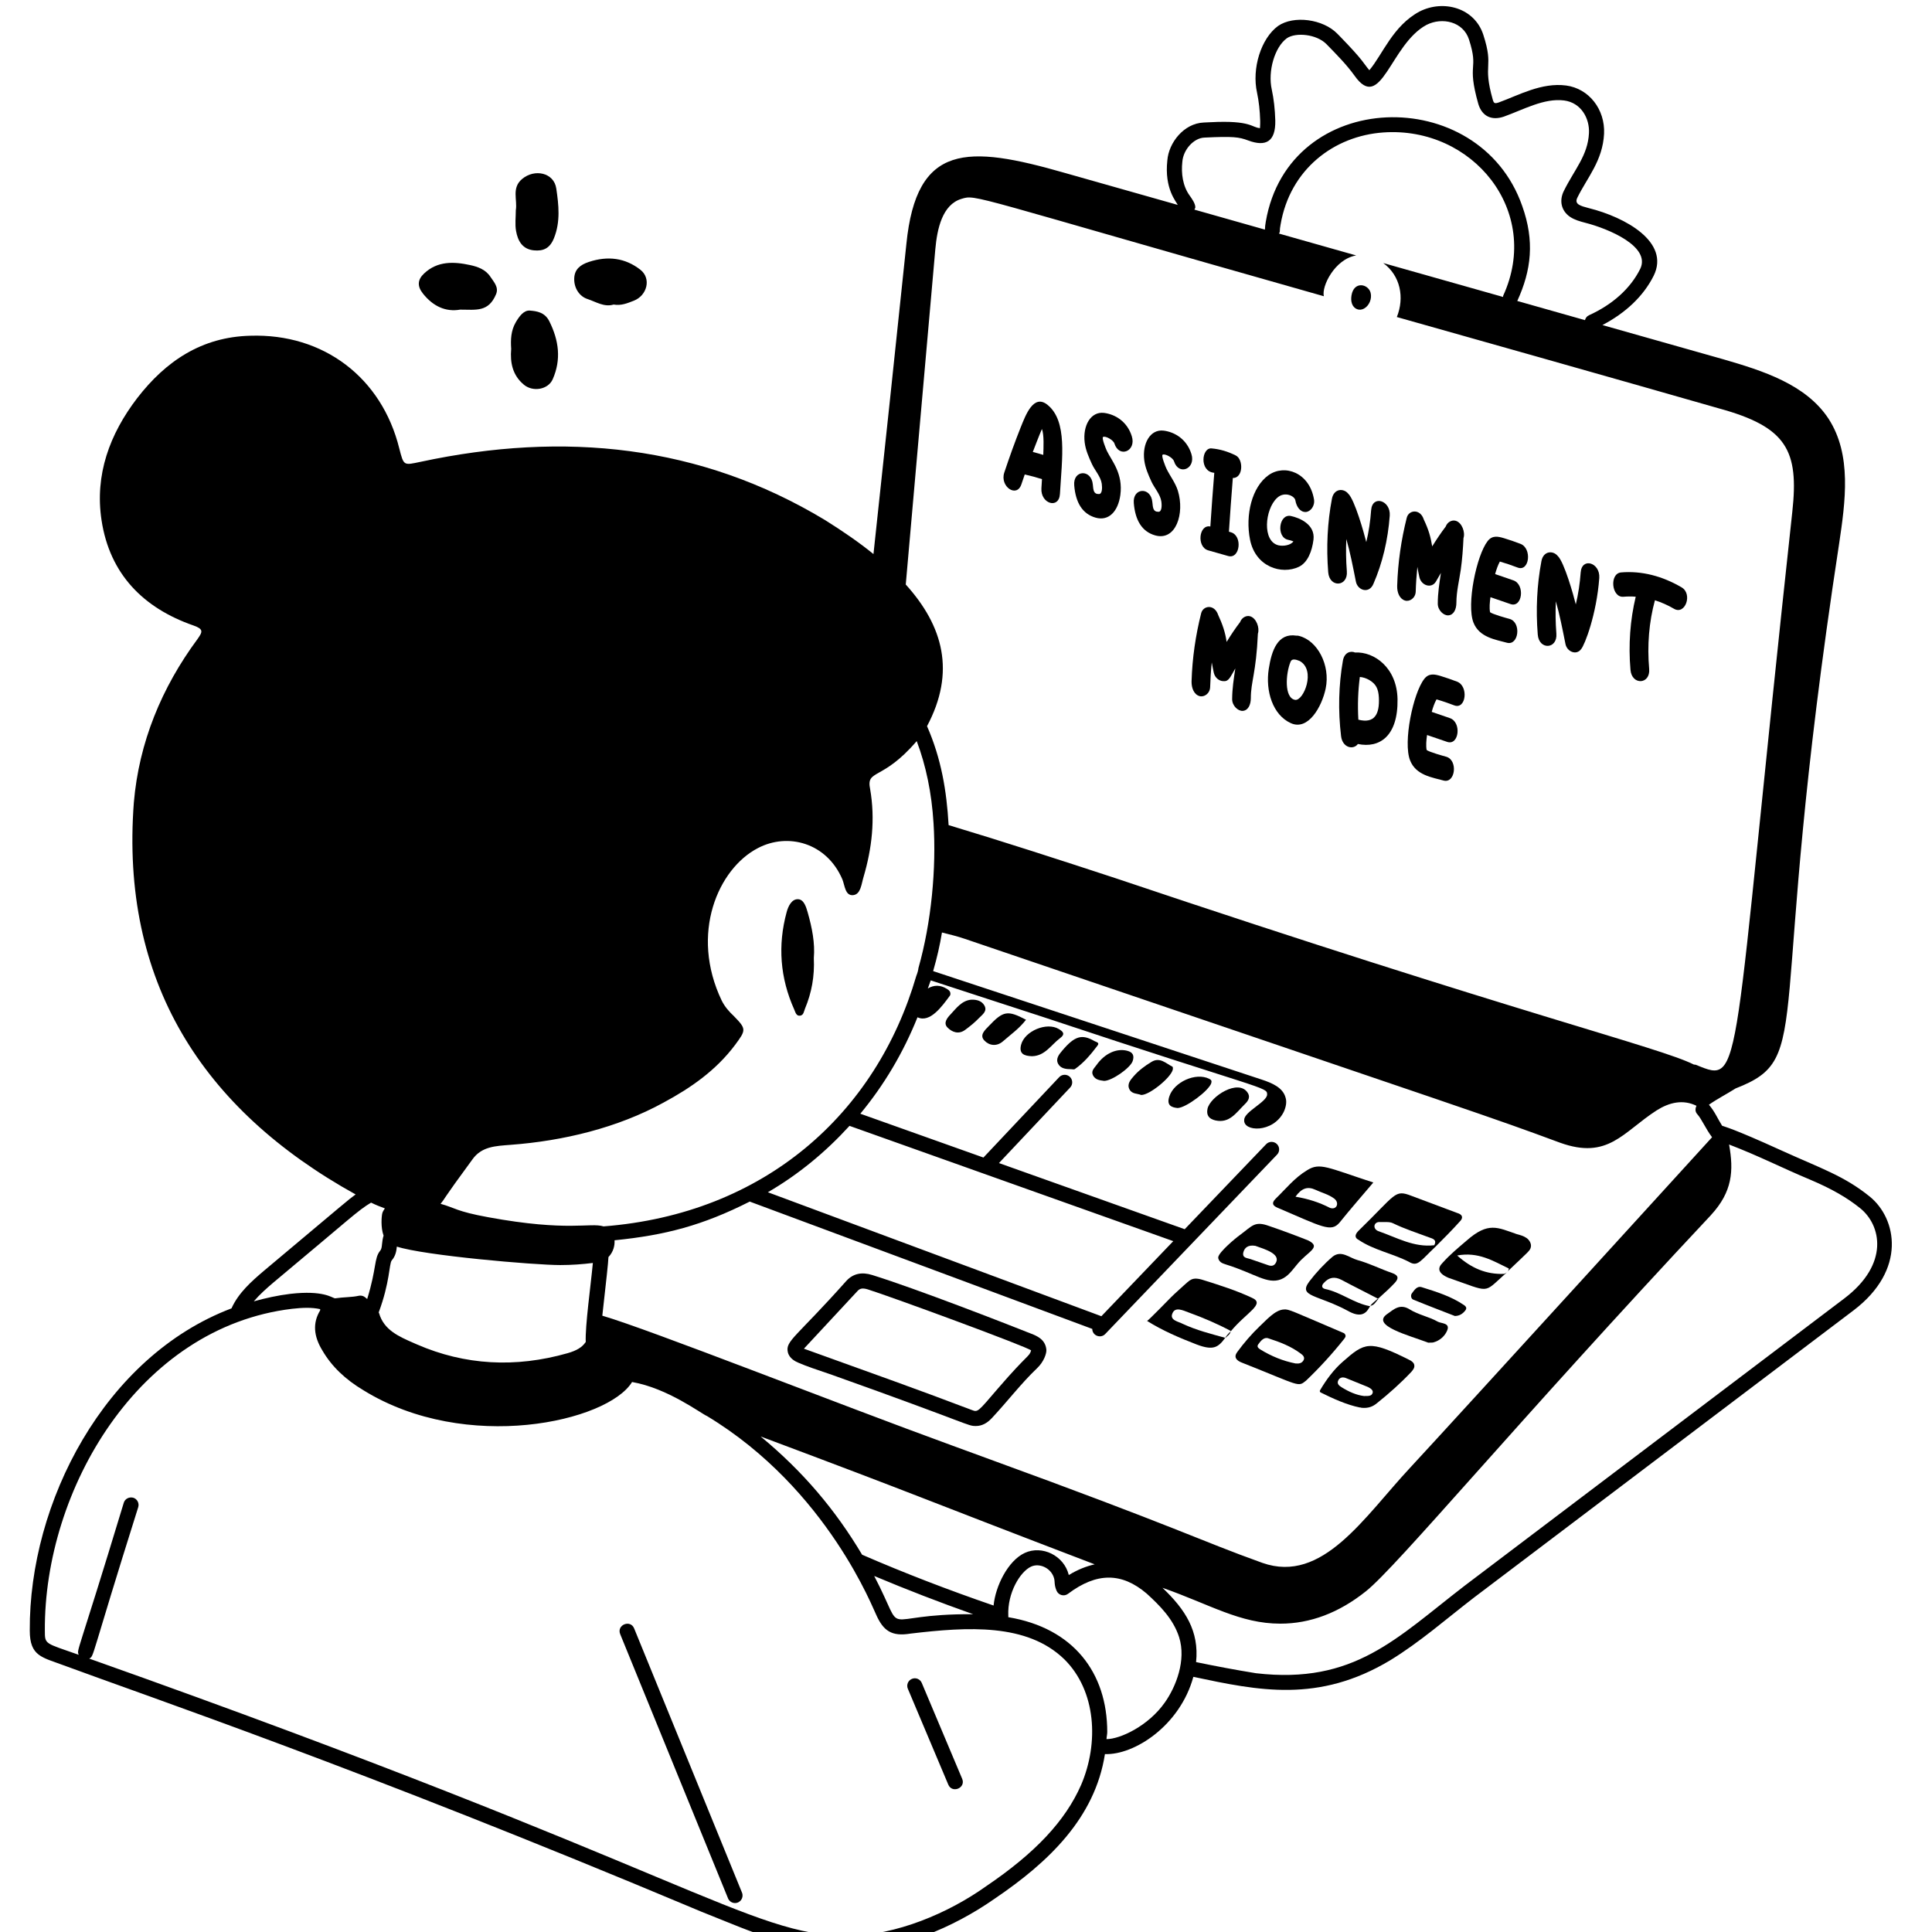
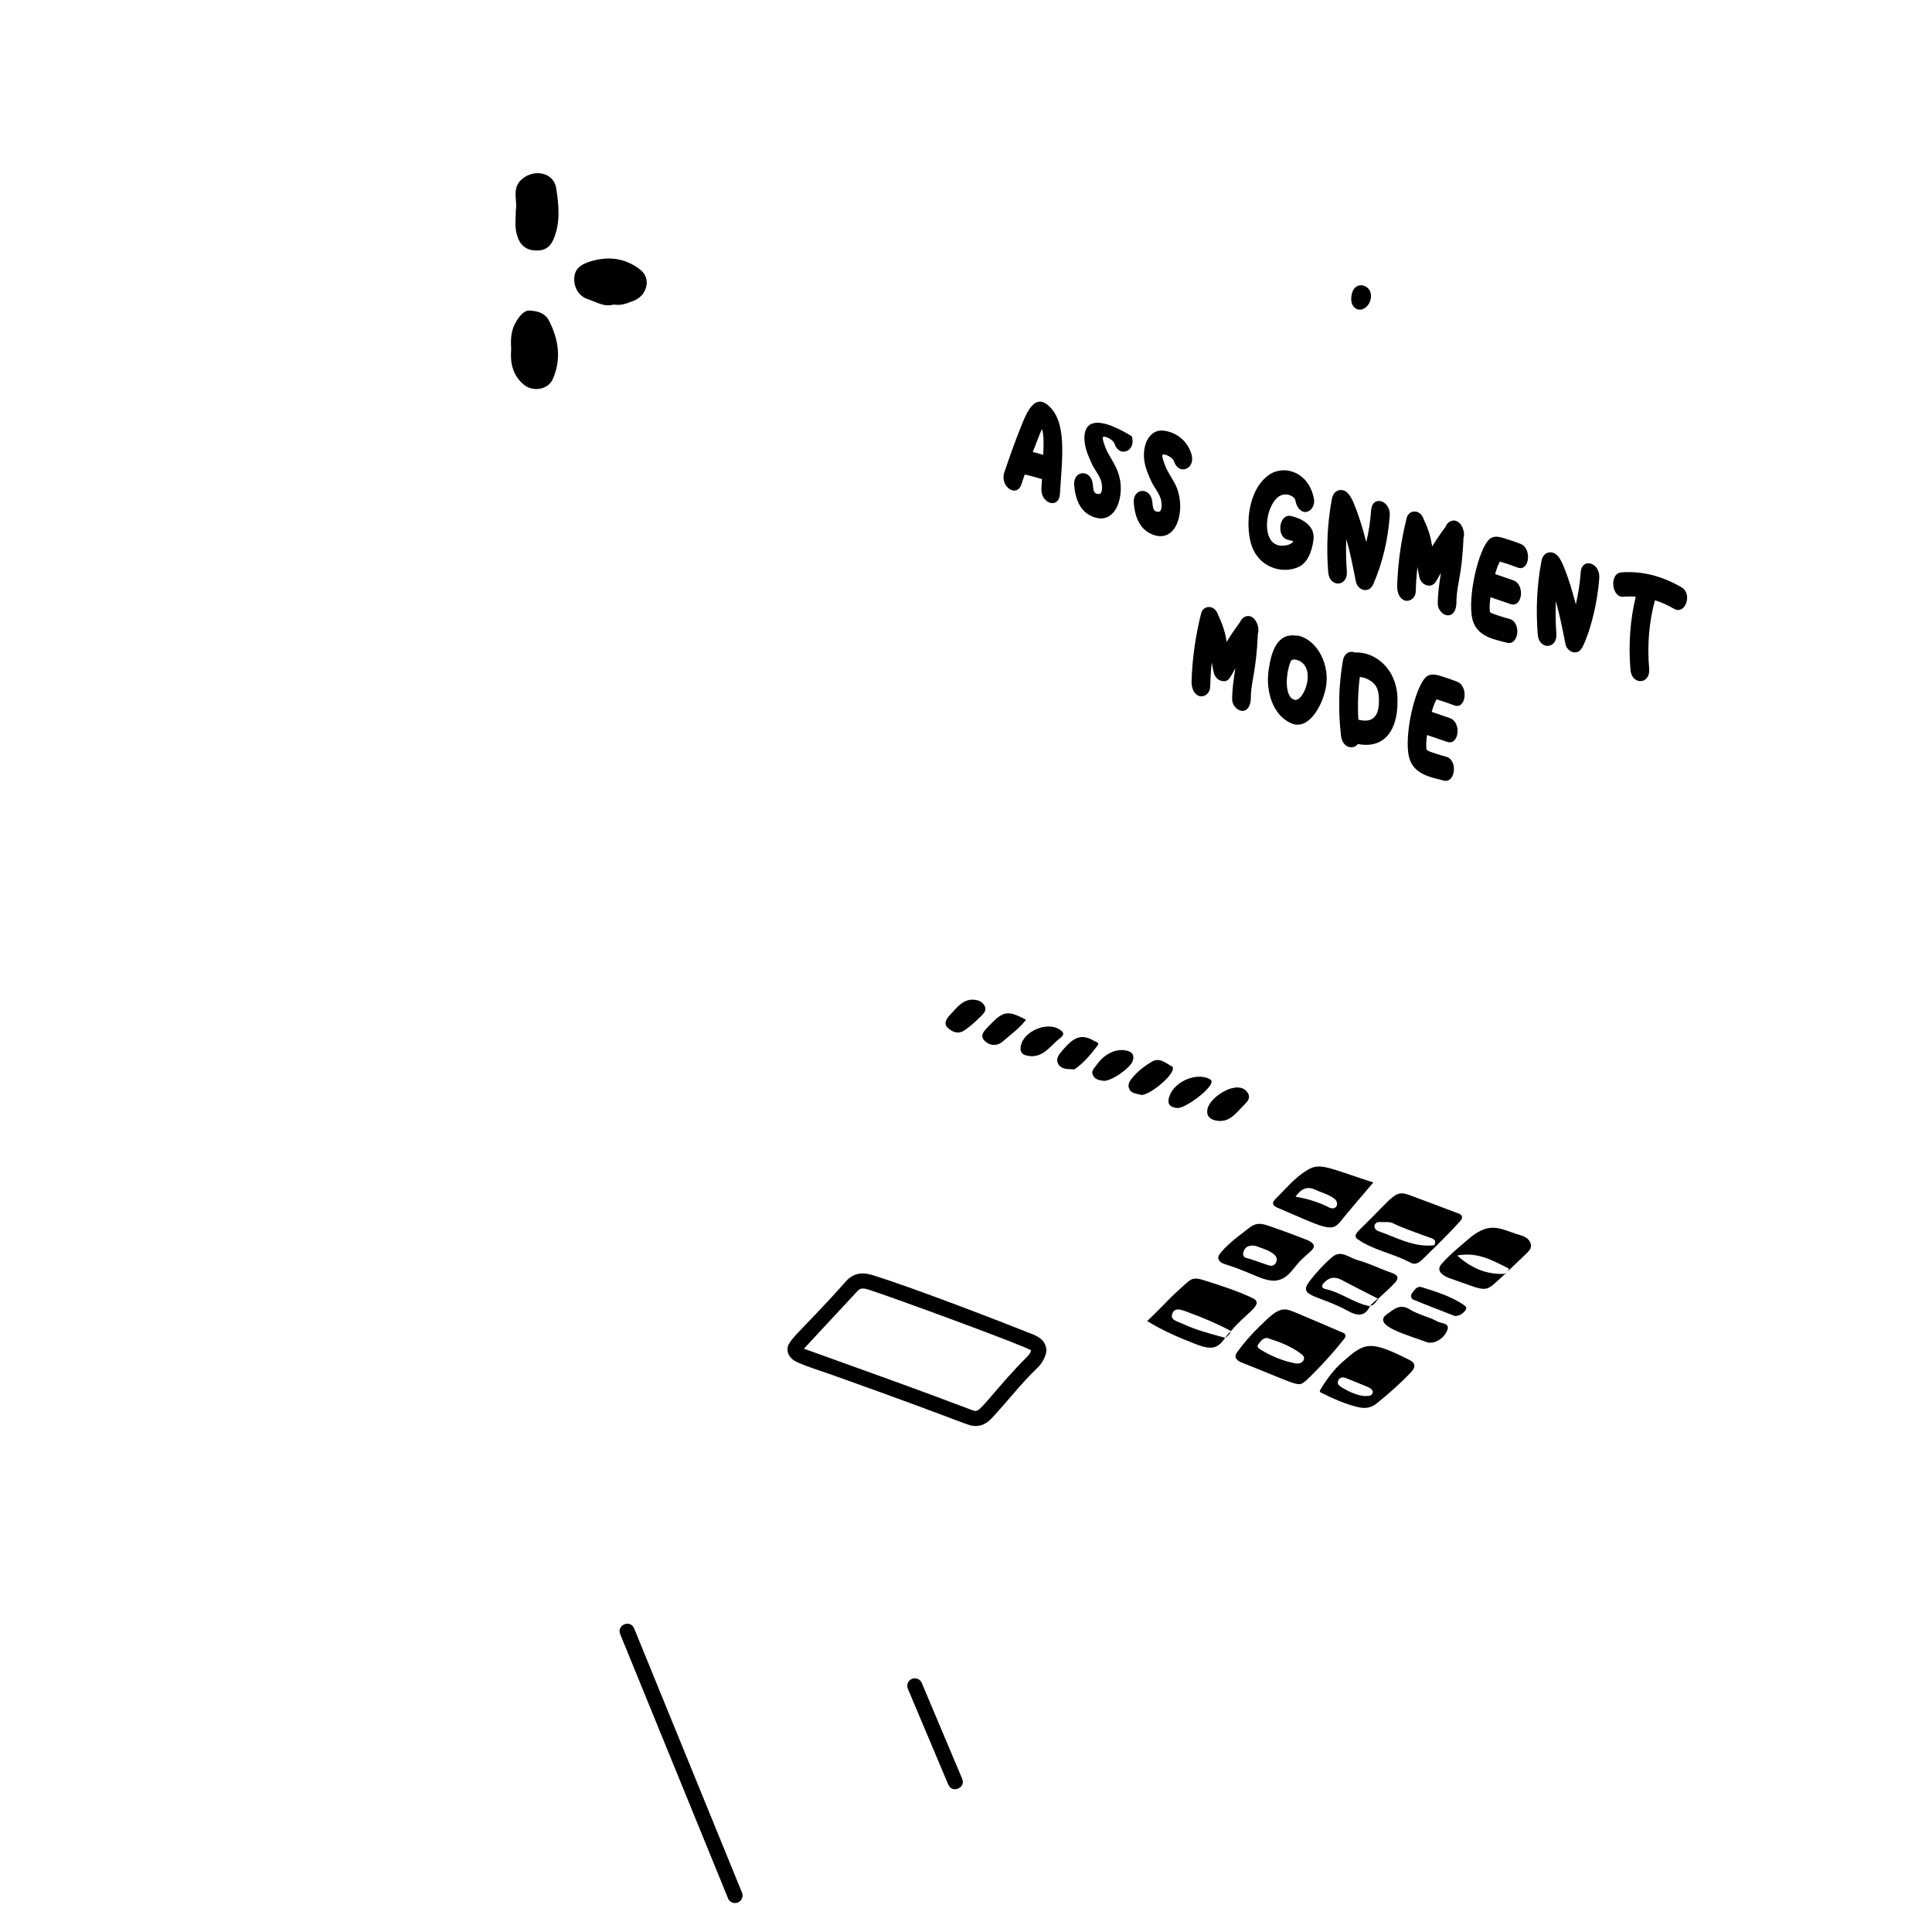
<svg xmlns="http://www.w3.org/2000/svg" width="512" zoomAndPan="magnify" viewBox="0 0 384 384" height="512" preserveAspectRatio="xMidYMid meet" version="1.0">
-   <path fill="#000000" d="M 354.039 228.648 C 344.316 224.223 342.891 223.992 342.285 223.75 C 341.434 222.43 340.867 220.984 339.664 219.57 C 341.371 218.375 343.223 217.445 344.965 216.332 C 361.055 210.074 350.73 204.785 365.527 108.145 C 366.785 99.695 368.105 90.406 363.43 83.215 C 358.934 76.379 350.359 73.684 342.504 71.406 C 334.492 69.148 326.492 66.875 318.492 64.609 C 323.102 62.199 326.648 58.871 328.684 54.801 C 331.984 48.098 323.031 43.168 315.793 41.367 C 314.195 40.938 312.836 40.625 313.516 39.277 C 315.441 35.344 318.555 31.953 318.82 26.582 C 319.047 21.723 315.809 17.605 311.289 16.996 C 306.383 16.355 301.852 18.926 297.91 20.355 C 297.051 20.652 296.91 20.512 296.699 19.809 C 294.602 12.398 297 13.656 294.824 6.926 C 293.094 1.566 286.918 -0.141 282.137 2.293 C 276.836 5.129 274.797 10.852 272.168 13.953 C 271.027 12.648 271.188 12.227 266.312 7.215 L 265.812 6.707 C 262.973 3.785 257.145 3.004 254.027 5.16 C 250.645 7.629 248.77 13.59 249.848 18.43 C 250.211 20.156 250.41 21.934 250.473 24.023 C 250.492 24.961 250.41 25.371 250.449 25.465 C 248.805 25.402 248.785 23.859 240.566 24.293 L 239.262 24.352 C 235.273 24.516 232.293 28.391 232.02 31.863 C 231.387 37.535 233.832 40.121 234.086 40.727 C 226.594 38.602 219.102 36.477 211.625 34.363 C 192.219 28.797 182.152 28.434 180.148 48.508 C 177.988 69.066 175.828 89.625 173.609 110.125 C 170.734 107.785 167.496 105.57 163.957 103.352 C 139.195 88.426 112.156 85.668 83.617 91.785 C 80.199 92.504 80.262 92.621 79.363 89.148 C 75.883 75.062 64.312 66.25 49.742 66.73 C 40.09 66.969 32.957 71.766 27.262 79.137 C 21.805 86.27 18.805 94.359 20.184 103.41 C 21.805 114.078 28.461 120.852 38.473 124.328 C 40.512 125.051 40.27 125.586 39.25 127.027 C 32.117 136.676 27.621 147.586 26.602 159.512 C 23.918 194.863 40.02 220.434 70.684 237.402 C 69.102 238.551 69.223 238.523 52.371 252.652 C 50.004 254.668 47.391 256.969 46.012 260.047 C 20.777 269.605 5.758 298.641 5.918 324.098 C 5.918 329.227 8.395 329.387 12.598 330.977 C 29.629 337.27 71.578 351.492 137.512 379.172 C 138.812 379.738 140.141 380.266 141.473 380.793 C 148.641 383.633 157.461 387.75 168.469 387.75 C 178.738 387.68 189.41 383.184 197.715 377.367 C 208.375 370.152 217.648 361.324 219.613 348.637 C 225.387 348.875 234.527 343.031 237.188 333.285 C 250.125 336.031 262.062 338.547 276.316 329.992 C 282.23 326.379 287.418 321.801 292.934 317.555 C 293.582 317.059 367.555 261.086 368.41 260.445 C 379.012 252.395 377 242.184 371.625 237.828 C 366.508 233.688 361.91 232.23 354.039 228.648 Z M 197.484 319.113 C 188.59 316.059 179.809 312.684 171.352 309.012 C 166.062 300.133 159.648 292.5 151.188 285.512 C 183.816 297.727 180.898 296.902 217.578 310.926 C 215.883 311.309 214.168 311.988 212.434 313.051 C 212.43 313.039 212.422 313.023 212.418 313.004 C 211.473 309.203 207.148 307.059 203.676 308.656 C 200.336 310.207 197.852 315.262 197.484 319.113 Z M 193.414 320.836 C 173.766 320.715 180.496 326.133 173.754 313.238 C 180.18 315.941 186.75 318.477 193.414 320.836 Z M 187.223 185.34 C 188.758 185.727 190.301 186.098 191.777 186.605 C 297.113 222.402 295.664 221.797 310.07 227.121 C 319.625 230.566 322.566 225.023 329.254 220.707 C 331.805 219.098 334.488 218.469 337.191 219.785 C 336.93 220.316 336.895 220.934 337.309 221.402 C 338.289 222.504 338.93 224.223 340.285 226.035 C 339.715 226.66 289.668 281.59 280.316 291.676 C 271.152 301.488 262.902 314.844 250.926 310.641 C 238.141 306.055 234.836 303.926 195.969 289.77 L 189.297 287.328 C 166.426 279 129.176 264.266 119.715 261.504 C 120.574 253.785 120.871 251.203 120.934 249.855 C 121.961 248.777 122.207 247.488 122.145 246.516 C 132.25 245.5 139.641 243.566 149.016 238.824 L 217.094 264.129 C 217.113 265.492 218.773 266.094 219.672 265.145 L 253.824 229.492 C 254.398 228.895 254.375 227.945 253.777 227.371 C 253.18 226.812 252.23 226.816 251.656 227.418 L 235.469 244.316 L 198.551 231.168 L 212.703 216.152 C 213.27 215.551 213.242 214.602 212.645 214.031 C 212.035 213.461 211.086 213.496 210.527 214.09 L 195.465 230.07 L 170.996 221.359 C 175.672 215.719 179.504 209.301 182.359 202.191 C 184.852 203.379 187.246 200.008 188.852 197.824 C 189.043 197.191 188.684 196.84 188.207 196.547 C 186.891 195.734 185.633 195.746 184.414 196.465 C 184.574 195.949 184.805 195.473 184.957 194.953 C 184.969 194.926 184.977 194.887 184.988 194.859 C 192.488 197.289 199.988 199.766 207.484 202.188 C 251.387 216.816 251.852 215.984 251.852 217.531 C 251.852 219.008 247.297 220.957 247.297 222.566 C 247.027 224.973 253.023 225.258 255.148 221.008 C 255.57 220.109 255.809 219.031 255.508 218.133 C 254.973 216.152 252.812 215.254 250.832 214.594 C 249.953 214.305 186.121 193.23 185.473 193.016 C 185.477 192.996 185.484 192.977 185.484 192.961 C 186.23 190.398 186.82 187.805 187.223 185.34 Z M 168.844 223.773 L 233.199 246.688 L 218.906 261.609 L 152.621 236.969 C 158.73 233.422 164.129 228.941 168.844 223.773 Z M 182.551 192.395 C 182.508 192.816 182.375 193.34 182.121 193.973 C 174.152 221.328 152.008 241.258 119.961 243.754 C 117.266 242.934 112.965 244.859 97.043 241.934 C 90.652 240.77 90.41 240.043 87.57 239.27 C 88.492 238.164 87.691 238.879 93.871 230.477 C 95.73 227.84 98.488 227.781 101.543 227.539 C 111.918 226.762 122.711 224.184 131.883 219.148 C 137.336 216.215 142.316 212.738 146.09 207.703 C 148.309 204.707 148.371 204.527 145.852 201.949 C 144.891 201.051 144.055 200.09 143.453 198.891 C 137.07 185.566 142.746 172.645 150.648 168.562 C 156.582 165.445 164.316 167.484 167.434 174.797 C 167.914 175.996 167.977 178.094 169.594 177.914 C 171.094 177.734 171.211 175.695 171.633 174.316 C 173.312 168.625 173.973 162.809 172.953 156.875 C 172.102 152.797 175.324 155.34 182.203 147.297 C 184.031 152.141 185.184 157.598 185.547 163.625 C 186.121 172.527 185.129 183.301 182.551 192.395 Z M 77.844 250.535 C 78.645 249.625 78.789 248.625 78.875 247.77 C 84.309 249.547 106.195 251.441 111.359 251.441 C 113.648 251.441 115.773 251.277 117.836 251.023 C 117.414 255.547 116.281 263.559 116.422 266.75 C 116.406 266.766 116.391 266.77 116.375 266.789 C 115.688 267.789 114.621 268.438 112.824 268.953 C 102.426 271.922 92.367 271.336 82.902 267.227 L 82.363 266.992 C 79.246 265.637 76.293 264.348 75.344 261 C 75.332 260.945 75.289 260.906 75.27 260.855 C 77.5 254.867 77.324 251.309 77.844 250.535 Z M 236.441 38.852 C 235.078 36.961 234.742 34.465 235 32.145 C 235.191 29.719 237.281 27.43 239.379 27.348 C 245.105 27.07 246.262 27.234 248.086 27.918 C 251.613 29.23 253.555 28.148 253.473 23.949 C 253.402 21.66 253.184 19.711 252.773 17.793 C 251.957 14.121 253.367 9.352 255.766 7.605 C 257.52 6.391 261.668 6.75 263.664 8.793 C 265.574 10.758 267.609 12.793 269.211 15.023 C 274.52 22.566 276.332 8.801 283.527 4.949 C 286.652 3.355 290.824 4.297 291.973 7.848 C 294 14.16 291.457 12.238 293.82 20.641 C 294.543 23.086 296.438 24.016 298.883 23.188 C 302.777 21.801 306.902 19.453 310.887 19.969 C 314.305 20.426 315.957 23.566 315.82 26.441 C 315.605 30.902 312.949 33.66 310.828 37.945 C 309.852 39.898 310.324 41.918 312.059 43.102 C 312.988 43.723 314.066 44.008 315.039 44.266 C 319.762 45.465 328.18 49.023 325.996 53.465 C 324.059 57.336 320.535 60.52 315.805 62.668 C 315.387 62.855 315.141 63.219 315.023 63.629 C 310.543 62.359 306.055 61.094 301.57 59.82 C 304.387 53.676 305.031 47.883 302.555 40.945 C 293.996 16.449 256.125 17.422 251.582 44.082 C 251.469 44.645 251.438 45.133 251.414 45.637 C 246.738 44.309 242.07 42.988 237.395 41.664 C 237.449 41.5 237.582 41.375 237.582 41.199 C 237.582 40.449 236.875 39.457 236.441 38.852 Z M 185.902 49.527 C 186.262 45.512 187.281 40.656 191.117 39.52 C 194.105 38.621 192.32 38.809 263.125 58.879 C 262.637 56.93 265.281 51.543 269.48 50.785 C 269.539 50.785 269.539 50.785 269.598 50.785 C 264.477 49.34 259.34 47.883 254.211 46.426 C 254.25 46.293 254.367 46.195 254.367 46.051 C 254.367 45.605 254.426 45.156 254.527 44.621 C 256.406 33.633 265.156 26.996 274.984 26.324 C 292.703 25.098 306.484 41.969 298.762 58.793 C 298.727 58.867 298.773 58.945 298.75 59.023 C 290.816 56.773 282.883 54.523 274.938 52.285 C 278.355 54.805 279.184 59.141 277.633 63.012 C 282.32 64.316 326.238 76.742 341.664 81.176 C 355.137 84.863 357.574 89.531 356.234 101.734 C 343.871 215.285 346.629 215.543 337.109 211.656 C 336.988 211.598 336.809 211.598 336.688 211.598 C 329.648 208.074 302.305 201.656 221.754 174.559 C 210.742 170.945 199.668 167.348 188.543 163.996 C 188.152 157.141 187.074 150.762 184.254 144.332 C 189.977 133.574 187.488 124.434 180.027 116.18 C 182.004 93.941 183.922 71.703 185.902 49.527 Z M 54.309 254.941 C 69.867 241.969 71.008 240.68 73.754 239.031 C 74.676 239.488 75.594 239.852 76.492 240.176 C 76.293 240.488 76.07 240.789 75.977 241.168 C 75.844 241.734 75.637 243.914 76.238 245.586 C 76.062 246.164 75.984 246.727 75.938 247.223 C 75.871 247.895 75.824 248.293 75.555 248.598 C 74.32 250.117 74.895 251.977 72.98 258.191 C 72.781 258.031 72.621 257.855 72.383 257.715 C 72.055 257.527 71.668 257.465 71.293 257.547 C 70 257.848 68.328 257.797 66.566 258.055 C 65.961 257.93 64.246 256.418 57.723 257.16 C 55.207 257.461 52.801 258.004 50.445 258.652 C 51.598 257.297 52.988 256.066 54.309 254.941 Z M 196.004 374.902 C 188.555 380.211 178.152 384.688 168.457 384.754 C 148.934 384.754 136.676 371.812 17.734 329.66 C 18.762 329.059 17.797 330.262 27.473 299.562 C 27.715 298.766 27.273 297.926 26.484 297.684 C 25.672 297.473 24.852 297.887 24.605 298.672 C 15.215 329.656 15.227 327.766 15.645 328.906 C 8.902 326.52 8.914 326.898 8.914 324.086 C 8.742 296.184 27.484 263.797 58.062 260.133 C 60.156 259.898 61.969 259.832 63.637 260.199 C 63.633 260.281 63.629 260.34 63.629 260.457 C 62.141 262.914 62.301 265.543 64.098 268.457 C 65.926 271.578 68.605 274.164 72.277 276.348 C 92.656 288.926 120.809 282.586 125.629 274.684 C 132.75 275.926 139.332 280.957 140.535 281.457 C 164.59 295.984 173.734 320.312 174.137 320.918 C 175.566 324.141 177.215 325.312 180.98 324.688 C 192.375 323.336 204.121 322.605 211.527 329.781 C 217.879 336.047 218.461 346.434 214.871 354.785 C 211.738 361.922 205.746 368.309 196.004 374.902 Z M 231.504 338.402 C 228.207 343.082 222.613 345.664 219.926 345.664 C 219.949 345.188 220.074 344.711 220.074 344.238 C 220.074 332.469 213.355 323.586 200.414 321.43 L 200.406 321.105 C 200.215 316.598 202.754 312.391 204.93 311.379 C 206.625 310.59 208.992 311.684 209.52 313.754 C 209.684 314.371 209.504 315.023 210.004 316.172 C 210.359 317.035 211.473 317.387 212.281 316.781 C 217.973 312.496 222.957 312.496 227.938 316.758 C 230.543 319.145 233.191 321.781 234.355 325.391 C 235.812 329.992 233.73 335.27 231.504 338.402 Z M 366.598 258.055 C 365.98 258.52 291.719 314.711 291.109 315.176 C 277.547 325.602 269.18 334.832 249.637 332.566 C 245.559 331.906 241.641 331.164 237.73 330.355 C 238.371 324.184 235.586 319.91 231.055 315.59 C 240.438 318.867 246.449 322.715 254.473 322.715 C 260.422 322.715 266.117 320.566 271.488 316.277 C 277.648 311.387 301.348 282.793 340.062 241.516 C 340.062 241.508 340.066 241.508 340.066 241.504 C 344.355 236.848 344.602 232.691 343.668 227.48 C 349.84 229.855 354.066 232.082 359.848 234.496 C 364.062 236.285 367.117 238.039 369.742 240.156 C 373.918 243.543 375.551 251.25 366.598 258.055 Z M 366.598 258.055 " fill-opacity="1" fill-rule="nonzero" />
  <path fill="#000000" d="M 104.133 76.469 C 105.926 77.957 108.949 77.445 109.859 75.371 C 111.582 71.445 111.082 67.676 109.188 63.867 C 108.289 62.066 106.719 61.84 105.309 61.73 C 104.094 61.637 103.18 62.914 102.516 64.051 C 101.551 65.703 101.477 67.496 101.602 69.344 C 101.367 72.086 101.867 74.586 104.133 76.469 Z M 104.133 76.469 " fill-opacity="1" fill-rule="nonzero" />
-   <path fill="#000000" d="M 91.453 61.543 C 94.641 61.543 97.082 62.082 98.594 58.48 C 99.176 57.09 98.164 56.059 97.457 54.992 C 96.504 53.547 94.938 53.008 93.438 52.684 C 90.211 51.984 86.949 51.844 84.285 54.363 C 83.012 55.562 82.871 56.852 84.062 58.348 C 86.09 60.902 88.609 62.039 91.453 61.543 Z M 91.453 61.543 " fill-opacity="1" fill-rule="nonzero" />
  <path fill="#000000" d="M 102.57 45.906 C 102.914 47.836 103.797 49.523 106.094 49.758 C 108.016 49.953 109.297 49.348 110.105 47.34 C 111.43 44.055 111.039 40.691 110.566 37.473 C 110.098 34.289 106.246 33.492 103.766 35.578 C 101.637 37.367 102.871 39.723 102.523 41.785 C 102.523 43.16 102.332 44.57 102.57 45.906 Z M 102.57 45.906 " fill-opacity="1" fill-rule="nonzero" />
  <path fill="#000000" d="M 116.77 59.434 C 118.426 59.973 120.086 61.102 121.961 60.531 C 123.445 60.797 124.699 60.27 125.992 59.762 C 128.617 58.73 129.5 55.355 127.285 53.617 C 124.266 51.254 120.809 50.816 117.047 52.059 C 115.273 52.645 114.211 53.559 114.133 55.297 C 114.047 57.188 115.121 58.898 116.77 59.434 Z M 116.77 59.434 " fill-opacity="1" fill-rule="nonzero" />
  <path fill="#000000" d="M 205.012 265.102 C 199.914 263.074 182.152 256.148 173.383 253.426 C 171.277 252.754 169.559 253.148 168.242 254.562 C 158.211 265.824 156.098 266.488 156.582 268.727 C 156.871 270.066 158.211 270.645 158.656 270.84 C 160.371 271.582 162.141 272.168 165.426 273.285 C 193.211 283.184 192.223 283.43 193.957 283.43 C 195.121 283.43 196.141 282.918 197.125 281.871 C 200.254 278.531 202.949 274.969 206.121 271.949 C 207.492 270.656 208.035 268.98 207.973 268.273 C 207.797 266.203 206.039 265.512 205.012 265.102 Z M 198.434 275.871 C 194.301 280.68 194.391 280.727 193.125 280.238 C 181.082 275.676 175.199 273.625 159.785 268.062 L 170.438 256.598 C 170.875 256.129 171.355 255.93 172.492 256.281 C 177.008 257.688 204.465 267.777 204.941 268.41 C 204.551 269.719 204.352 269.016 198.434 275.871 Z M 198.434 275.871 " fill-opacity="1" fill-rule="nonzero" />
  <path fill="#000000" d="M 233.035 212.012 C 231.727 211.367 230.555 210.039 228.871 211.055 C 227.562 211.844 226.336 212.75 225.332 213.902 C 224.684 214.652 223.934 215.48 224.508 216.555 C 224.992 217.465 226.09 217.332 226.809 217.633 C 228.418 217.703 232.734 214.191 233.098 212.598 C 233.141 212.41 233.133 212.059 233.035 212.012 Z M 233.035 212.012 " fill-opacity="1" fill-rule="nonzero" />
  <path fill="#000000" d="M 248.012 217.234 C 246.191 214.285 240.48 217.973 239.996 220.406 C 239.738 221.688 240.324 222.414 241.59 222.695 C 244.359 223.305 245.684 221.176 247.254 219.633 C 247.828 219.074 248.656 218.273 248.012 217.234 Z M 248.012 217.234 " fill-opacity="1" fill-rule="nonzero" />
  <path fill="#000000" d="M 210.441 204.523 C 208.055 203.094 203.676 204.902 202.953 207.641 C 202.465 209.504 203.625 209.887 205.141 209.93 C 207.715 209.867 208.918 207.668 210.688 206.348 C 211.832 205.496 211.234 205 210.441 204.523 Z M 210.441 204.523 " fill-opacity="1" fill-rule="nonzero" />
  <path fill="#000000" d="M 240.32 214.41 C 237.656 213.113 233.363 215.035 232.414 217.918 C 231.836 219.684 232.785 220.102 234.051 220.23 C 235.746 220.199 240.352 216.703 240.754 215.266 C 240.875 214.828 240.762 214.629 240.32 214.41 Z M 240.32 214.41 " fill-opacity="1" fill-rule="nonzero" />
  <path fill="#000000" d="M 224.039 208.848 C 221.969 208.312 219.59 209.34 217.926 211.699 C 217.52 212.277 216.801 212.855 217.238 213.727 C 217.723 214.68 218.68 214.715 219.449 214.836 C 221.012 214.828 224.676 212.262 225.129 210.891 C 225.461 209.883 225.246 209.156 224.039 208.848 Z M 224.039 208.848 " fill-opacity="1" fill-rule="nonzero" />
  <path fill="#000000" d="M 217.531 206.922 C 215.035 205.48 213.594 205.91 211.133 208.812 C 210.48 209.586 209.781 210.438 210.312 211.441 C 210.816 212.402 211.914 212.512 212.938 212.512 C 213.168 212.512 213.461 212.605 213.617 212.5 C 215.434 211.238 216.824 209.551 218.145 207.809 C 218.605 207.203 217.891 207.129 217.531 206.922 Z M 217.531 206.922 " fill-opacity="1" fill-rule="nonzero" />
  <path fill="#000000" d="M 195.652 199.844 C 195.125 198.922 194.121 198.652 193.023 198.695 C 191.121 198.891 190.078 200.395 188.914 201.629 C 188.293 202.289 187.43 203.312 188.312 204.219 C 189.238 205.164 190.543 205.648 191.828 204.699 C 192.801 203.98 193.758 203.215 194.59 202.34 C 195.227 201.676 196.309 200.992 195.652 199.844 Z M 195.652 199.844 " fill-opacity="1" fill-rule="nonzero" />
  <path fill="#000000" d="M 196.543 203.922 C 195.773 204.727 194.633 205.715 195.629 206.789 C 196.586 207.828 198.098 208.059 199.34 206.973 C 200.867 205.637 202.555 204.461 203.93 202.684 C 200.273 200.754 199.406 200.898 196.543 203.922 Z M 196.543 203.922 " fill-opacity="1" fill-rule="nonzero" />
  <path fill="#000000" d="M 270.02 246.422 C 273.016 248.457 276.734 249.117 280.031 250.797 C 281.809 251.863 282.27 250.633 285.309 247.801 C 286.926 246.184 288.605 244.504 290.164 242.766 C 290.875 242.055 290.719 241.398 289.625 241.086 C 286.625 239.949 283.57 238.809 280.512 237.672 C 277.141 236.379 277.535 237.324 270.02 244.625 C 269.152 245.492 269.332 246.078 270.02 246.422 Z M 274.156 242.887 C 275.113 242.945 276.133 242.766 276.855 243.125 C 279.191 244.262 281.652 245.043 284.047 245.941 C 284.707 246.184 285.668 246.363 285.07 247.5 C 280.992 247.98 277.574 245.941 273.918 244.684 C 272.773 244.195 273.051 242.887 274.156 242.887 Z M 274.156 242.887 " fill-opacity="1" fill-rule="nonzero" />
  <path fill="#000000" d="M 287.887 253.973 C 296.312 256.883 294.738 257.145 299.035 253.312 C 299.156 253.195 299.336 253.074 299.457 252.895 C 299.336 253.016 299.156 253.133 298.918 253.195 C 295.441 253.312 292.504 252.117 289.625 249.539 C 293.82 248.758 296.758 250.617 299.879 252.117 C 299.879 252.414 299.758 252.594 299.578 252.773 C 303.898 248.66 304.082 248.609 304.254 247.922 C 304.434 247.262 304.016 246.48 303.414 246.062 C 302.816 245.641 302.094 245.461 301.438 245.281 C 297.629 243.965 295.801 242.816 291.543 246.543 C 289.863 247.98 288.184 249.359 286.688 251.039 C 285.707 252.02 285.762 253.062 287.887 253.973 Z M 287.887 253.973 " fill-opacity="1" fill-rule="nonzero" />
  <path fill="#000000" d="M 277.215 254.992 C 277.992 254.152 278.051 253.492 276.676 253.016 C 274.395 252.234 272.176 251.098 269.781 250.438 C 268.219 250.016 266.602 248.398 264.863 249.777 C 263.184 251.215 261.625 252.895 260.246 254.691 C 257.902 257.816 261.918 257.234 268.281 260.746 C 269.359 261.285 270.617 261.645 271.578 260.688 C 271.879 260.387 272.059 260.027 272.297 259.668 C 272.297 259.609 272.355 259.547 272.355 259.547 C 272.297 259.609 272.297 259.609 272.238 259.609 C 269.059 259.008 266.543 256.852 263.363 256.191 C 262.645 256.012 262.645 255.473 263.125 254.992 C 264.145 253.855 265.281 253.676 266.66 254.395 C 269 255.652 271.457 256.852 273.855 258.109 C 274.035 258.051 274.215 257.871 274.395 257.691 C 275.355 256.852 276.316 255.949 277.215 254.992 Z M 277.215 254.992 " fill-opacity="1" fill-rule="nonzero" />
  <path fill="#000000" d="M 272.355 259.547 C 273.195 259.43 273.438 258.707 273.977 258.168 C 273.918 258.168 273.918 258.109 273.855 258.109 C 273.43 258.535 272.695 259.039 272.355 259.547 Z M 272.355 259.547 " fill-opacity="1" fill-rule="nonzero" />
  <path fill="#000000" d="M 280.242 260.281 C 278.25 259.027 277.07 260.223 275.711 261.172 C 272.41 263.469 280.027 265.402 283.875 266.867 C 284.445 266.84 284.684 266.871 284.898 266.812 C 286.215 266.461 287.227 265.504 287.664 264.383 C 288.234 262.91 286.434 263.07 285.766 262.691 C 284.031 261.699 281.922 261.336 280.242 260.281 Z M 280.242 260.281 " fill-opacity="1" fill-rule="nonzero" />
  <path fill="#000000" d="M 282.586 255.84 C 281.621 255.535 281.094 256.449 280.613 257.082 C 280.355 257.426 280.43 258.117 280.875 258.301 C 283.621 259.43 286.398 260.484 289.168 261.566 C 290.109 261.543 290.715 261.121 291.219 260.496 C 291.586 260.035 291.438 259.703 290.973 259.387 C 288.41 257.648 285.488 256.75 282.586 255.84 Z M 282.586 255.84 " fill-opacity="1" fill-rule="nonzero" />
  <path fill="#000000" d="M 248.797 257.93 C 245.738 256.492 242.5 255.473 239.262 254.453 C 236.848 253.648 236.465 254.516 235.246 255.531 C 234.406 256.312 233.566 257.031 232.785 257.809 C 232.367 258.23 228.172 262.543 227.992 262.543 C 231.047 264.465 234.406 265.902 237.824 267.219 C 241.176 268.496 242.145 267.793 243.52 265.902 C 240.699 265.121 237.824 264.402 235.125 263.145 C 234.227 262.664 232.426 262.426 233.027 261.047 C 233.566 259.668 235.125 260.445 236.266 260.867 C 239.082 261.887 241.898 263.082 244.598 264.523 C 244.598 264.582 244.598 264.641 244.598 264.641 C 247.727 260.836 251.633 259.148 248.797 257.93 Z M 248.797 257.93 " fill-opacity="1" fill-rule="nonzero" />
  <path fill="#000000" d="M 243.52 265.902 L 243.578 265.902 C 243.938 265.543 244.48 265.242 244.598 264.641 C 244.141 265.023 243.609 265.723 243.52 265.902 Z M 243.52 265.902 " fill-opacity="1" fill-rule="nonzero" />
  <path fill="#000000" d="M 267.383 265.301 C 267.32 265.062 267.082 264.941 266.902 264.883 C 256.695 260.535 256.191 260.184 255.211 260.266 C 253.41 260.328 251.613 262.484 250.355 263.625 C 248.734 265.18 247.234 266.922 245.918 268.719 C 245.145 269.746 245.734 270.438 246.938 270.875 C 258.523 275.465 257.922 275.746 259.586 274.414 C 262.285 271.836 264.805 269.078 267.141 266.141 C 267.32 265.902 267.559 265.602 267.383 265.301 Z M 257.488 270.996 C 255.031 270.516 252.691 269.559 250.535 268.238 C 250.176 268 249.695 267.699 250.113 267.16 C 250.594 266.5 251.254 265.66 252.152 266.023 C 254.371 266.738 256.59 267.578 258.508 269.02 C 258.926 269.316 259.406 269.738 259.105 270.336 C 258.746 270.996 258.148 271.055 257.488 270.996 Z M 257.488 270.996 " fill-opacity="1" fill-rule="nonzero" />
  <path fill="#000000" d="M 253.832 240.008 C 262.855 243.875 264.551 244.977 266.242 243.004 C 268.402 240.309 270.68 237.73 272.957 235.031 C 263.801 232.047 262.355 231.008 259.828 232.574 C 257.309 234.074 255.57 236.293 253.531 238.27 C 252.633 239.168 253.051 239.648 253.832 240.008 Z M 261.445 236.473 C 262.703 237.07 264.023 237.371 265.164 238.211 C 266.305 239.066 265.684 240.578 264.324 240.066 C 262.227 238.988 260.008 238.27 257.488 237.852 C 258.688 236.172 259.887 235.754 261.445 236.473 Z M 261.445 236.473 " fill-opacity="1" fill-rule="nonzero" />
  <path fill="#000000" d="M 279.973 270.219 C 272.172 266.312 271.23 266.828 266.902 270.637 C 265.102 272.195 263.605 274.23 262.406 276.27 C 262.344 276.391 262.285 276.449 262.344 276.57 C 262.344 276.691 262.465 276.75 262.586 276.809 C 264.941 277.988 267.75 279.246 270.258 279.746 C 270.379 279.746 270.5 279.746 270.617 279.809 C 271.984 279.93 272.848 279.59 273.734 278.848 C 276.133 276.93 278.414 274.891 280.512 272.672 C 280.812 272.316 281.172 271.895 281.109 271.414 C 281.109 270.875 280.512 270.457 279.973 270.219 Z M 271.098 277.469 C 269.598 277.289 268.102 276.629 266.66 275.73 C 266.184 275.43 265.582 275.012 266.062 274.23 C 266.363 273.754 266.902 273.691 267.441 273.871 C 268.941 274.473 270.379 275.07 271.879 275.672 C 272.355 275.91 272.957 276.27 272.836 276.809 C 272.656 277.527 271.938 277.469 271.098 277.469 Z M 271.098 277.469 " fill-opacity="1" fill-rule="nonzero" />
  <path fill="#000000" d="M 243.699 251.336 C 249.398 253.105 251.871 255.332 254.609 254.273 C 255.988 253.734 256.828 252.477 257.789 251.336 C 259.863 248.742 262.785 247.926 260.008 246.543 C 257.43 245.523 254.852 244.562 252.211 243.664 C 249.355 242.629 248.906 243.66 246.457 245.461 C 245.574 246.086 242.348 248.789 242.141 249.84 C 242.078 250.199 242.32 250.617 242.621 250.855 C 242.918 251.098 243.34 251.215 243.699 251.336 Z M 249.516 247.621 C 251.41 248.289 254.551 249.215 253.594 250.977 C 253.23 251.637 252.691 251.695 252.031 251.457 C 250.895 251.039 249.695 250.676 248.555 250.258 C 247.895 250.016 246.875 250.078 247.117 248.938 C 247.355 247.98 248.074 247.379 249.516 247.621 Z M 249.516 247.621 " fill-opacity="1" fill-rule="nonzero" />
  <path fill="#000000" d="M 271.133 61.32 C 272.168 60.727 272.715 59.352 272.422 58.199 C 271.965 56.41 269.082 55.801 268.617 58.738 C 268.531 59.293 268.531 59.871 268.727 60.395 C 269.102 61.406 270.164 61.875 271.133 61.32 Z M 271.133 61.32 " fill-opacity="1" fill-rule="nonzero" />
  <path fill="#000000" d="M 203.012 96.254 C 203.234 95.598 203.445 94.949 203.676 94.305 C 204.824 94.562 205.965 94.867 207.102 95.23 C 207.055 95.844 207.023 96.457 206.988 97.066 C 206.809 100.141 210.492 101.258 210.672 98.16 C 211.09 91.004 212.188 83.715 208.223 80.484 C 205.426 78.184 203.844 82.535 202.879 84.918 C 201.703 87.867 200.625 90.875 199.605 93.938 C 198.691 96.715 202.094 99.035 203.012 96.254 Z M 207.09 85.266 C 207.543 86.414 207.406 89.023 207.359 90.414 C 206.672 90.195 205.969 90.016 205.277 89.832 C 205.613 88.973 206.527 86.555 207.09 85.266 Z M 207.09 85.266 " fill-opacity="1" fill-rule="nonzero" />
-   <path fill="#000000" d="M 217.758 102.887 C 220.402 103.637 222.23 101.605 222.676 98.402 C 223.254 94.109 220.965 91.605 220.012 89.641 C 219.816 89.254 218.922 87.035 219.242 86.855 C 219.711 86.578 221.281 87.457 221.496 88.141 C 222.43 91.109 225.895 89.688 224.953 86.703 C 224.055 83.816 221.695 82.363 219.461 82.07 C 216.785 81.73 215.176 84.613 215.59 87.949 C 215.781 89.477 216.41 90.875 217.02 92.211 C 217.582 93.457 218.781 94.73 218.984 96.145 C 219.109 97.027 219.062 98.184 218.434 98.195 C 217.352 98.23 217.312 97.414 217.207 96.305 C 216.93 93.18 213.223 93.367 213.512 96.5 C 213.797 99.867 215.109 102.137 217.758 102.887 Z M 217.758 102.887 " fill-opacity="1" fill-rule="nonzero" />
+   <path fill="#000000" d="M 217.758 102.887 C 220.402 103.637 222.23 101.605 222.676 98.402 C 223.254 94.109 220.965 91.605 220.012 89.641 C 219.816 89.254 218.922 87.035 219.242 86.855 C 219.711 86.578 221.281 87.457 221.496 88.141 C 222.43 91.109 225.895 89.688 224.953 86.703 C 216.785 81.73 215.176 84.613 215.59 87.949 C 215.781 89.477 216.41 90.875 217.02 92.211 C 217.582 93.457 218.781 94.73 218.984 96.145 C 219.109 97.027 219.062 98.184 218.434 98.195 C 217.352 98.23 217.312 97.414 217.207 96.305 C 216.93 93.18 213.223 93.367 213.512 96.5 C 213.797 99.867 215.109 102.137 217.758 102.887 Z M 217.758 102.887 " fill-opacity="1" fill-rule="nonzero" />
  <path fill="#000000" d="M 229.594 106.41 C 233.727 107.578 235.496 102.059 234.113 97.543 C 233.617 95.949 232.562 94.633 231.848 93.164 C 231.656 92.77 230.762 90.555 231.082 90.379 C 231.551 90.102 233.121 90.98 233.336 91.664 C 234.266 94.625 237.734 93.203 236.797 90.227 C 235.895 87.34 233.535 85.883 231.305 85.594 C 228.625 85.25 227.012 88.137 227.43 91.473 C 227.629 93 228.25 94.398 228.863 95.734 C 229.43 96.973 230.621 98.254 230.824 99.668 C 230.953 100.543 230.902 101.703 230.281 101.723 C 229.191 101.75 229.148 100.93 229.043 99.832 C 228.777 96.699 225.07 96.891 225.352 100.016 C 225.637 103.383 226.949 105.66 229.594 106.41 Z M 229.594 106.41 " fill-opacity="1" fill-rule="nonzero" />
-   <path fill="#000000" d="M 240.141 109.387 L 244.105 110.512 C 246.48 111.188 247.031 106.469 244.652 105.793 C 244.52 105.754 244.391 105.719 244.258 105.676 C 244.496 102.125 244.746 98.559 245.035 95.008 C 247.117 95.047 247.18 91.281 245.602 90.52 C 244.012 89.727 242.488 89.277 240.812 89.125 C 238.828 88.93 238.34 93.66 241.27 93.965 C 241.301 93.973 241.316 93.977 241.348 93.977 C 241.059 97.523 240.801 101.082 240.566 104.648 C 238.285 104.172 237.797 108.727 240.141 109.387 Z M 240.141 109.387 " fill-opacity="1" fill-rule="nonzero" />
  <path fill="#000000" d="M 258.156 112.66 C 259.906 111.824 260.773 109.582 261.066 107.254 C 261.434 104.23 258.297 102.922 256.57 102.559 C 254.176 102.066 253.613 106.789 256.012 107.289 C 256.387 107.371 256.738 107.457 257.078 107.609 C 256.492 108.41 255.047 108.586 254.152 108.395 C 250.812 107.656 251.391 101.23 253.816 98.977 C 255.277 97.582 257.309 98.562 257.461 99.438 C 257.68 100.742 258.449 101.82 259.539 101.762 C 260.469 101.711 261.395 100.555 261.164 99.238 C 260.27 93.953 255.355 92.18 252.156 94.426 C 248.812 96.785 247.48 102.359 248.453 107.258 C 249.551 112.73 254.777 114.266 258.156 112.66 Z M 258.156 112.66 " fill-opacity="1" fill-rule="nonzero" />
  <path fill="#000000" d="M 267.695 113.543 C 267.523 111.371 267.496 109.25 267.594 107.137 C 268.348 109.77 268.887 112.523 269.496 115.598 C 269.84 117.371 272.148 118.094 272.988 116.02 C 274.773 111.922 275.867 107.312 276.223 102.5 C 276.441 99.434 272.758 98.312 272.523 101.398 C 272.367 103.59 272.051 105.707 271.559 107.742 C 271.113 105.953 269.25 99.293 267.957 98.109 C 267.027 96.98 265.113 97.09 264.73 99.141 C 263.828 103.844 263.602 108.785 263.992 113.738 C 264.238 116.867 267.945 116.664 267.695 113.543 Z M 267.695 113.543 " fill-opacity="1" fill-rule="nonzero" />
  <path fill="#000000" d="M 279.262 119.367 C 280.188 119.637 281.348 118.875 281.387 117.559 C 281.434 115.914 281.547 114.277 281.715 112.672 C 281.832 113.344 281.961 114.035 282.113 114.711 C 282.492 116.395 284.531 117.059 285.406 115.582 C 285.738 115 286.062 114.441 286.395 113.871 C 286.09 115.891 285.77 117.859 285.77 119.984 C 285.77 121.301 286.934 122.359 287.848 122.309 C 288.941 122.25 289.469 121.102 289.469 119.785 C 289.473 117.559 290.031 115.375 290.34 113.234 C 290.629 111.176 290.785 109.066 290.879 106.949 C 291.262 105.82 290.59 103.875 289.34 103.512 C 288.578 103.285 287.672 103.758 287.344 104.66 C 286.395 105.906 285.512 107.23 284.66 108.598 C 284.355 106.762 283.996 105.387 282.988 103.254 C 282.301 101.066 279.984 101.316 279.598 102.922 C 278.504 107.289 277.84 111.777 277.699 116.465 C 277.664 117.777 278.18 119.039 279.262 119.367 Z M 279.262 119.367 " fill-opacity="1" fill-rule="nonzero" />
  <path fill="#000000" d="M 299.5 127.746 C 301.875 128.398 302.426 123.688 300.047 123.016 C 299.418 122.848 296.672 122.086 296.16 121.68 C 295.996 120.801 296.098 119.707 296.242 118.695 C 297.578 119.152 298.914 119.609 300.23 120.066 C 302.602 120.867 303.156 116.156 300.785 115.348 C 299.582 114.934 298.379 114.523 297.168 114.102 C 297.414 113.203 297.723 112.328 298.109 111.613 C 299.492 112.031 300.145 112.238 301.652 112.809 C 304 113.691 304.539 108.973 302.203 108.094 C 301.121 107.672 300.035 107.305 298.941 106.973 C 297.734 106.609 296.613 106.367 295.691 107.531 C 293.457 110.395 291.453 120.152 292.863 123.746 C 294.031 126.719 297.312 127.129 299.5 127.746 Z M 299.5 127.746 " fill-opacity="1" fill-rule="nonzero" />
  <path fill="#000000" d="M 309.34 125.93 C 309.172 123.758 309.141 121.633 309.242 119.52 C 309.992 122.156 310.531 124.91 311.145 127.984 C 311.441 129.539 313.336 130.32 314.266 129.008 C 314.969 128.219 317.34 122.098 317.867 114.887 C 318.082 111.816 314.398 110.699 314.172 113.785 C 314.012 115.973 313.695 118.094 313.203 120.129 C 312.762 118.34 310.895 111.68 309.605 110.496 C 308.672 109.363 306.758 109.477 306.371 111.523 C 305.477 116.23 305.242 121.172 305.641 126.125 C 305.887 129.254 309.594 129.051 309.34 125.93 Z M 309.34 125.93 " fill-opacity="1" fill-rule="nonzero" />
  <path fill="#000000" d="M 322.66 118.609 C 323.473 118.543 324.293 118.531 325.113 118.602 C 324.008 123.219 323.637 128.137 324.07 133.141 C 324.34 136.254 328.055 136.066 327.785 132.941 C 327.375 128.254 327.754 123.613 328.93 119.309 C 330.203 119.715 331.477 120.27 332.715 120.996 C 334.949 122.309 336.477 118.047 334.23 116.742 C 330.371 114.48 326.289 113.434 322.215 113.773 C 319.844 113.965 320.285 118.812 322.66 118.609 Z M 322.66 118.609 " fill-opacity="1" fill-rule="nonzero" />
  <path fill="#000000" d="M 243.801 127.586 C 243.539 125.66 242.918 123.926 242.125 122.238 C 241.383 120.012 239.113 120.332 238.734 121.91 C 237.641 126.273 236.973 130.766 236.832 135.449 C 236.809 136.766 237.316 138.027 238.402 138.352 C 239.328 138.625 240.484 137.859 240.527 136.547 C 240.574 134.902 240.68 133.266 240.848 131.66 C 240.977 132.328 241.094 133.02 241.246 133.691 C 241.492 134.797 242.434 135.43 243.262 135.383 C 244.273 135.461 244.609 134.391 245.531 132.859 C 245.223 134.875 244.91 136.848 244.898 138.973 C 244.906 140.289 246.07 141.34 246.984 141.293 C 248.078 141.23 248.602 140.082 248.613 138.773 C 248.613 135.449 249.668 133.801 250.016 125.938 C 250.398 124.809 249.73 122.871 248.477 122.492 C 247.715 122.266 246.809 122.746 246.48 123.641 C 245.531 124.887 244.641 126.211 243.801 127.586 Z M 243.801 127.586 " fill-opacity="1" fill-rule="nonzero" />
  <path fill="#000000" d="M 258.184 126.391 C 258.004 126.332 257.828 126.328 257.66 126.34 C 253.977 125.766 252.742 129.254 252.18 132.926 C 251.48 137.371 252.98 142.109 256.562 143.73 C 260.023 145.305 262.742 140.43 263.488 136.848 C 264.449 132.238 261.891 127.312 258.184 126.391 Z M 257.406 139.102 C 255.211 138.723 255.531 133.871 256.516 131.508 C 256.785 130.855 257.562 131.07 258.297 131.363 C 261.633 133.168 259.082 139.387 257.406 139.102 Z M 257.406 139.102 " fill-opacity="1" fill-rule="nonzero" />
  <path fill="#000000" d="M 269.344 129.695 C 268.379 129.289 267.191 129.719 266.914 131.305 C 266.066 136.145 265.938 141.246 266.547 146.301 C 266.82 148.629 268.988 149.109 269.891 147.875 C 274.199 148.77 277.887 146.316 277.77 138.977 C 277.664 132.699 273.102 129.477 269.344 129.695 Z M 269.984 143.043 C 269.82 140.176 269.914 137.348 270.277 134.551 C 270.926 134.605 271.559 134.805 272.207 135.191 C 273.488 135.961 273.969 136.91 274.062 138.645 C 274.219 141.953 273.219 143.859 269.984 143.043 Z M 269.984 143.043 " fill-opacity="1" fill-rule="nonzero" />
  <path fill="#000000" d="M 289.598 135.48 C 288.516 135.066 287.43 134.699 286.344 134.359 C 285.137 134 284.012 133.762 283.094 134.926 C 280.867 137.754 278.84 147.531 280.266 151.133 C 281.43 154.113 284.715 154.523 286.898 155.133 C 289.27 155.793 289.832 151.082 287.449 150.406 C 286.832 150.242 284.055 149.465 283.555 149.066 C 283.391 148.191 283.492 147.102 283.637 146.09 C 284.973 146.547 286.309 147 287.629 147.453 C 290 148.262 290.551 143.547 288.18 142.734 C 286.973 142.32 285.773 141.914 284.566 141.492 C 284.809 140.594 285.125 139.719 285.516 139.008 C 286.859 139.395 287.926 139.773 289.047 140.199 C 291.402 141.082 291.938 136.367 289.598 135.48 Z M 289.598 135.48 " fill-opacity="1" fill-rule="nonzero" />
  <path fill="#000000" d="M 123.27 324.801 L 144.703 377.316 C 144.938 377.895 145.5 378.246 146.09 378.246 C 147.16 378.246 147.879 377.164 147.48 376.18 L 126.043 323.664 C 125.301 321.828 122.52 322.953 123.27 324.801 Z M 123.27 324.801 " fill-opacity="1" fill-rule="nonzero" />
  <path fill="#000000" d="M 183.207 334.492 C 182.891 333.73 182.004 333.363 181.246 333.691 C 180.477 334.012 180.121 334.891 180.441 335.652 L 188.477 354.703 C 189.238 356.527 192.016 355.375 191.238 353.547 Z M 183.207 334.492 " fill-opacity="1" fill-rule="nonzero" />
-   <path fill="#000000" d="M 158.641 178.727 C 157.348 178.656 156.664 180.145 156.363 181.25 C 154.551 187.883 155.043 194.379 157.867 200.668 C 158.102 201.188 158.25 201.984 159.035 201.871 C 159.738 201.77 159.777 201.012 160.008 200.457 C 161.32 197.309 161.926 194.035 161.754 190.426 C 162.012 187.453 161.398 184.379 160.539 181.363 C 160.234 180.301 159.801 178.789 158.641 178.727 Z M 158.641 178.727 " fill-opacity="1" fill-rule="nonzero" />
</svg>